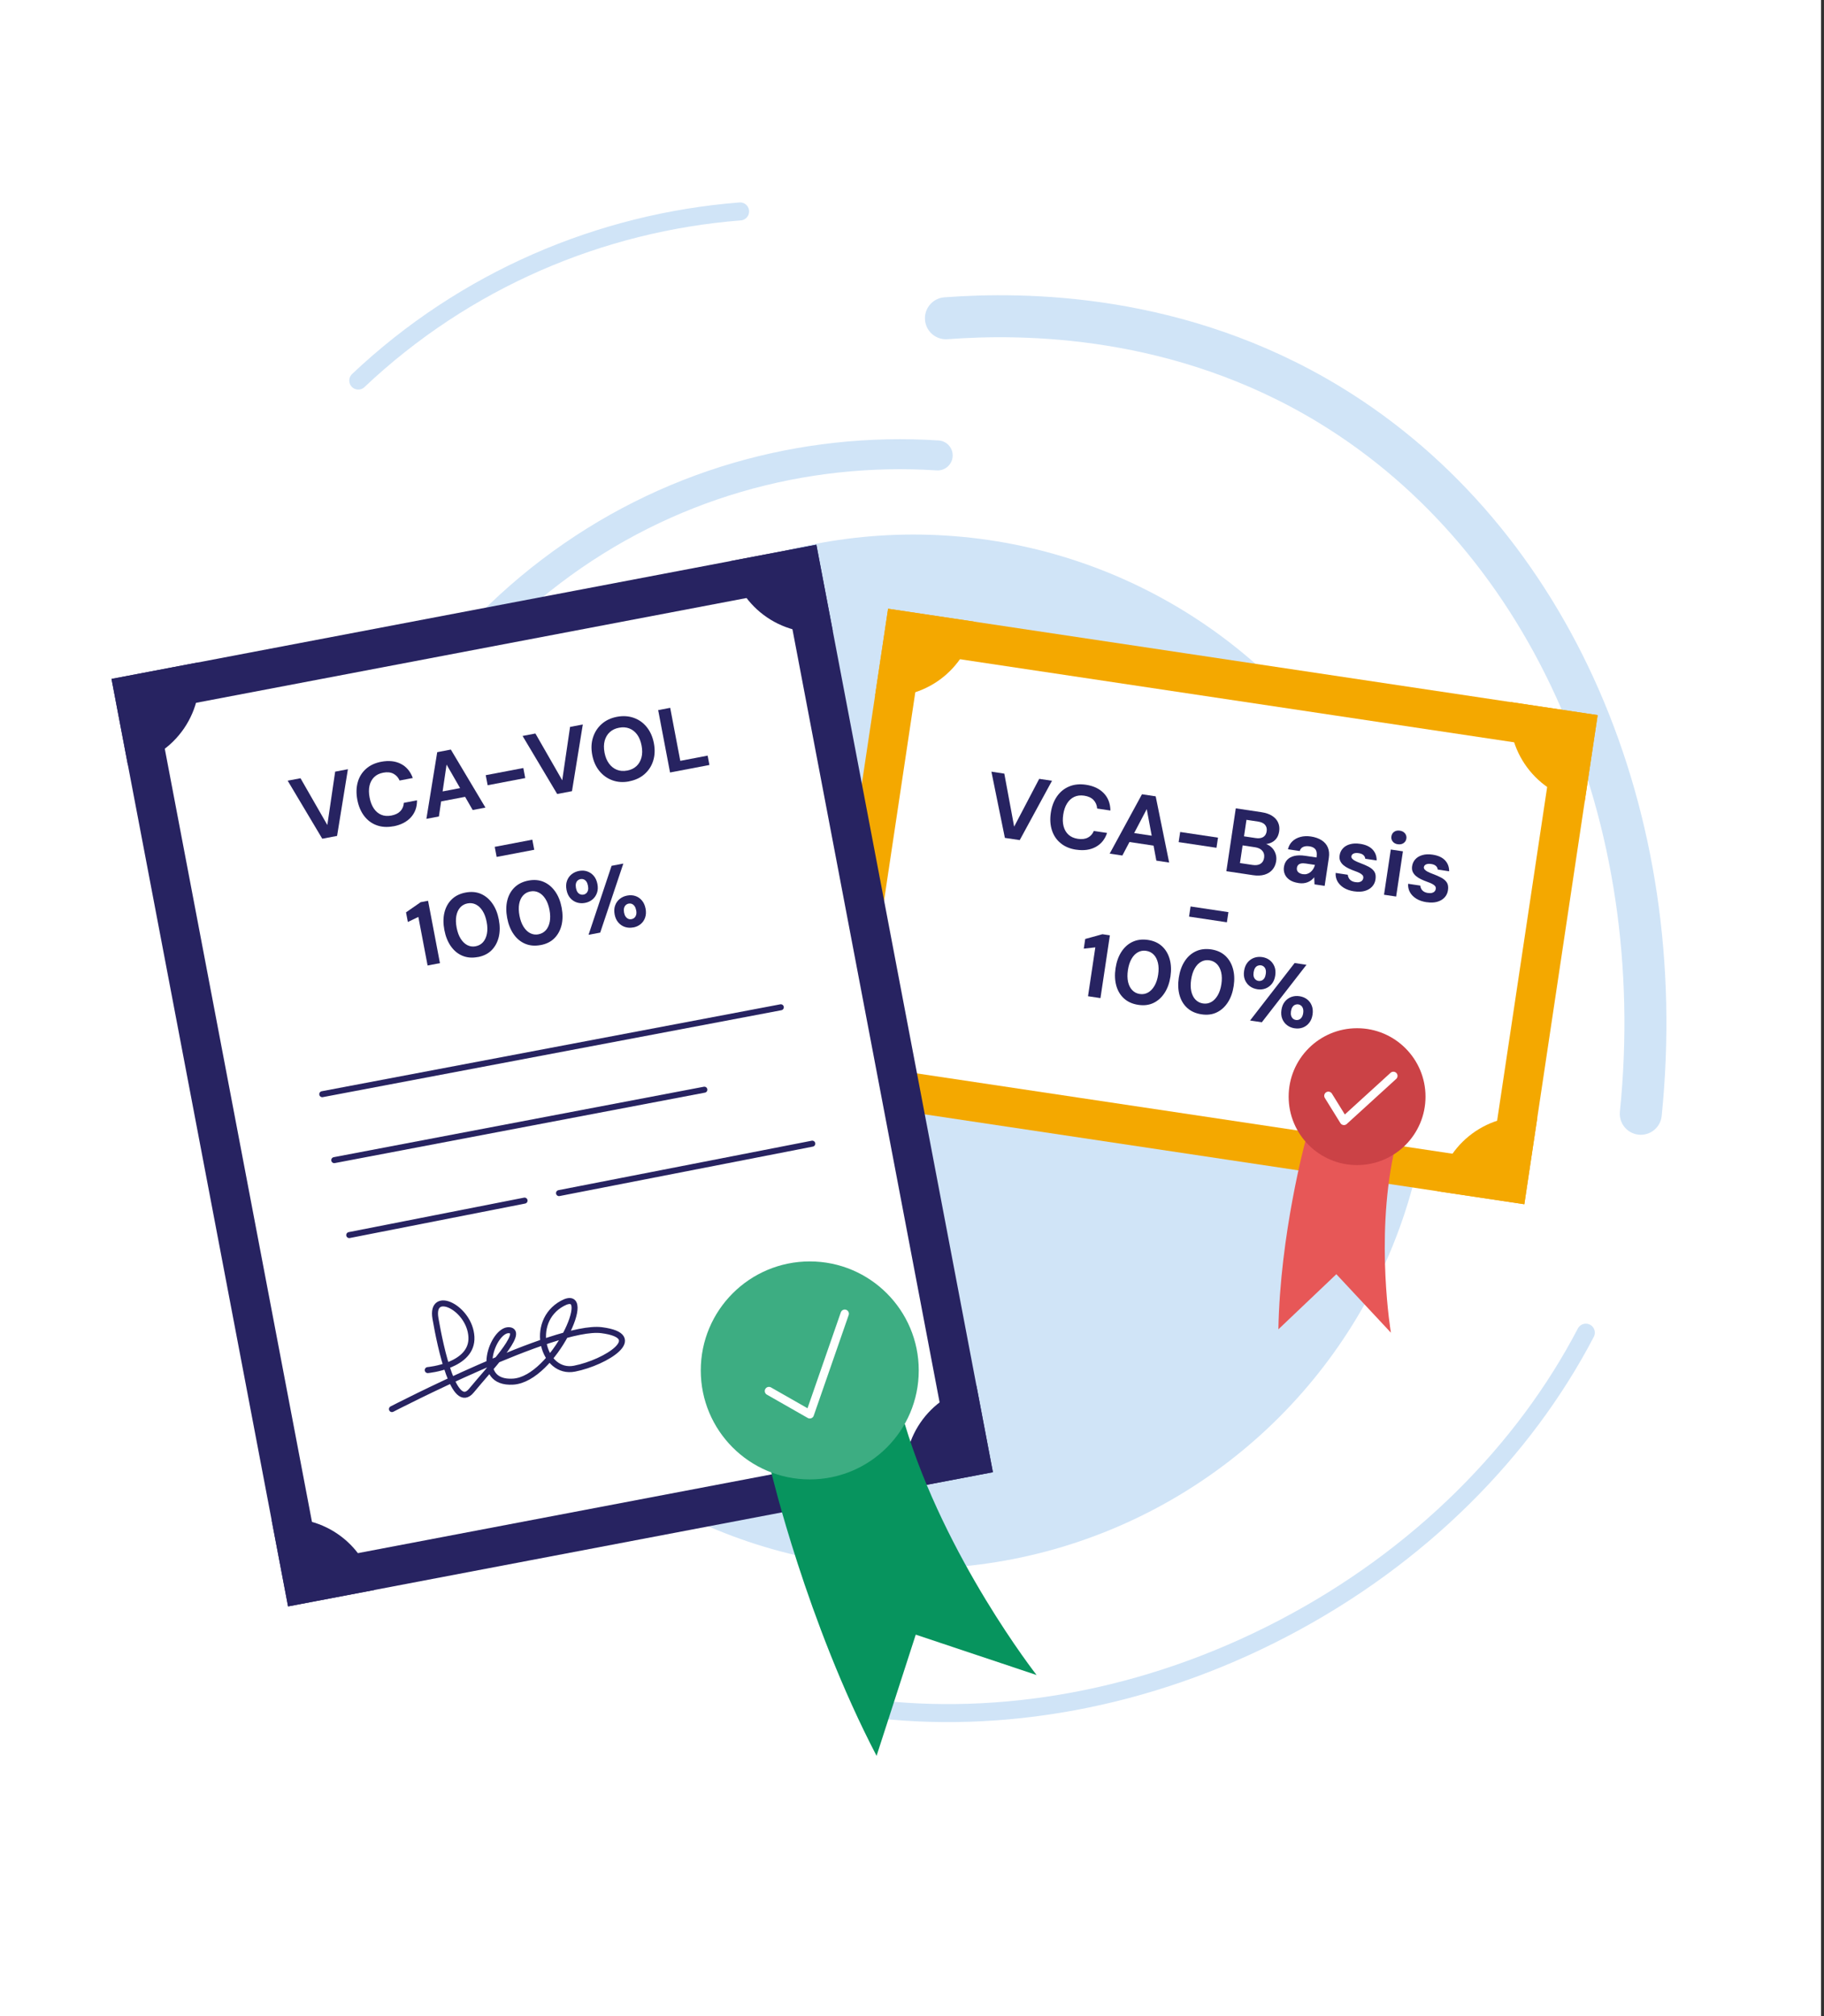
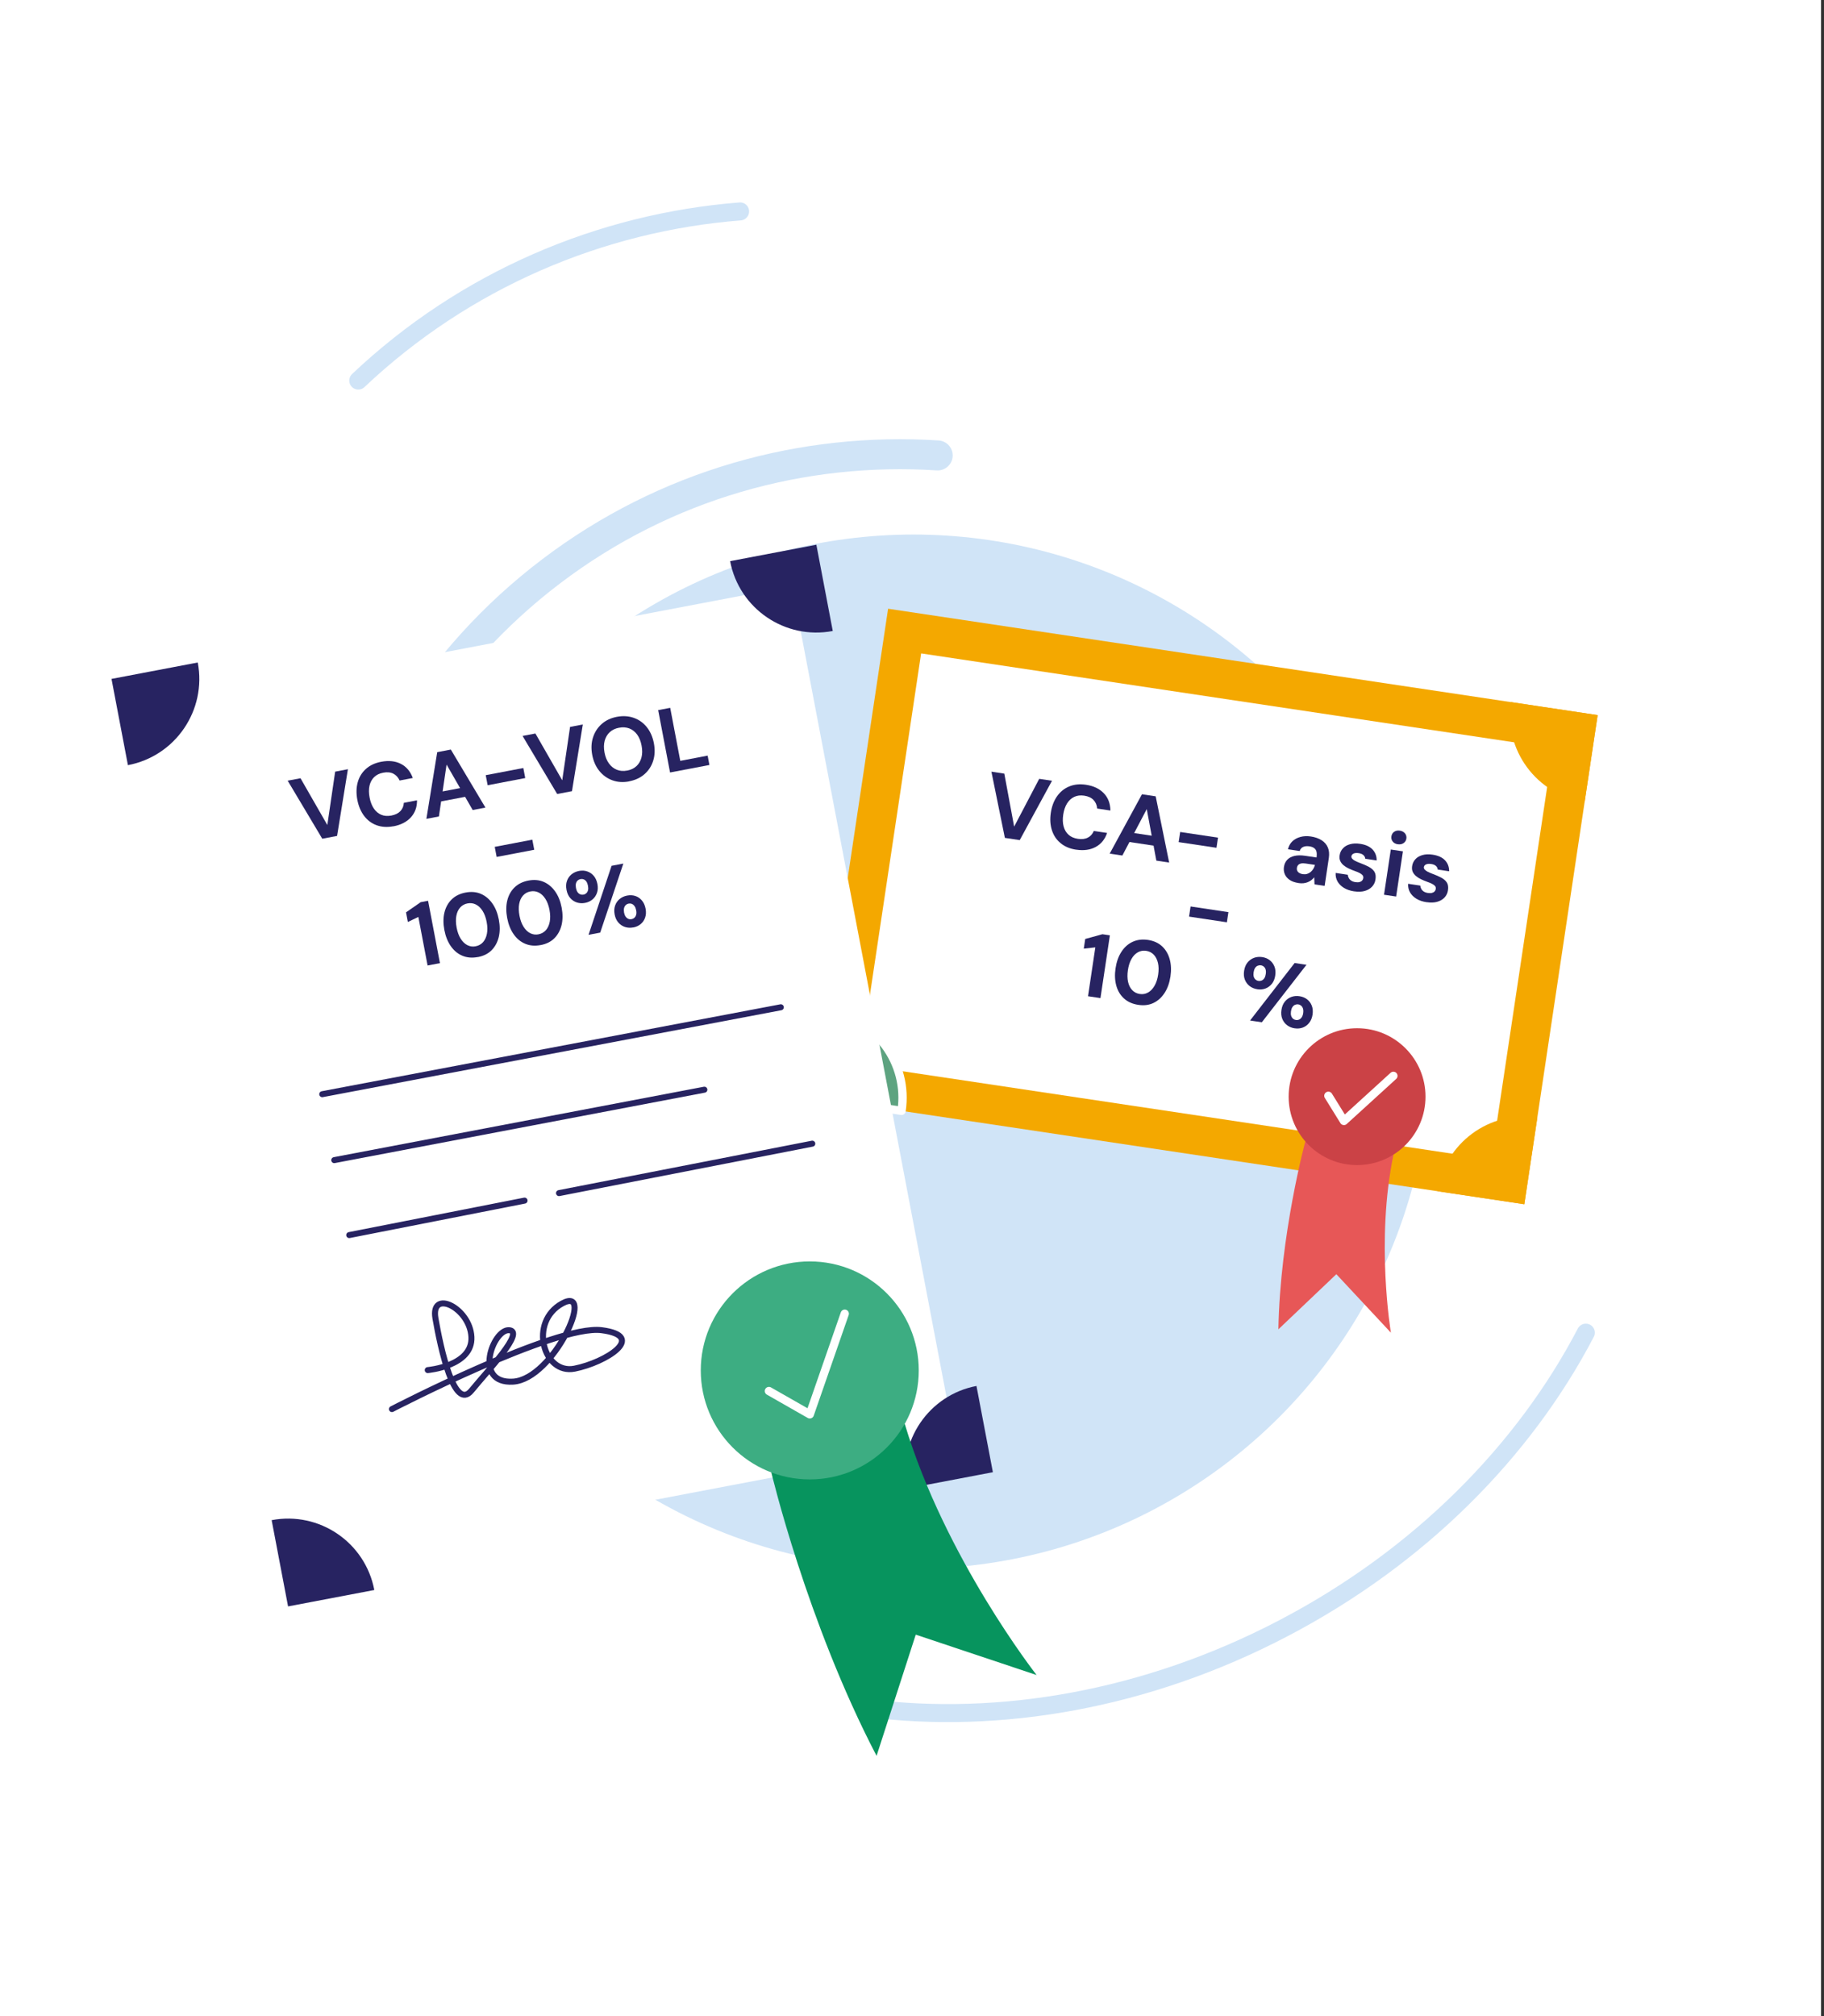
<svg xmlns="http://www.w3.org/2000/svg" id="Layer_1" data-name="Layer 1" viewBox="0 0 608 672">
  <rect x="0" y="0" width="608" height="672" fill="#333333" stroke="none" />
  <defs>
    <style>
      .cls-1, .cls-2 {
        stroke-width: 6px;
      }

      .cls-1, .cls-2, .cls-3, .cls-4, .cls-5, .cls-6, .cls-7 {
        stroke-linecap: round;
      }

      .cls-1, .cls-2, .cls-3, .cls-5, .cls-6, .cls-7 {
        fill: none;
      }

      .cls-1, .cls-2, .cls-3, .cls-7 {
        stroke: #d0e4f7;
      }

      .cls-1, .cls-3, .cls-5, .cls-7 {
        stroke-miterlimit: 10;
      }

      .cls-2, .cls-4, .cls-6 {
        stroke-linejoin: round;
      }

      .cls-3 {
        stroke-width: 14px;
      }

      .cls-4 {
        fill: #5da380;
      }

      .cls-4, .cls-6 {
        stroke: #fff;
        stroke-width: 2.77px;
      }

      .cls-5 {
        stroke: #272361;
        stroke-width: 2px;
      }

      .cls-7 {
        stroke-width: 10px;
      }

      .cls-8 {
        fill: #f4a800;
      }

      .cls-8, .cls-9, .cls-10, .cls-11, .cls-12, .cls-13, .cls-14, .cls-15 {
        stroke-width: 0px;
      }

      .cls-9 {
        fill: #272361;
      }

      .cls-10 {
        fill: #3dad82;
      }

      .cls-11 {
        fill: #07945e;
      }

      .cls-12 {
        fill: #d0e4f7;
      }

      .cls-13 {
        fill: #cb4246;
      }

      .cls-14 {
        fill: #fff;
      }

      .cls-15 {
        fill: #e75757;
      }
    </style>
  </defs>
  <rect class="cls-14" width="607" height="672" />
  <g>
    <path class="cls-7" d="m111.78,304.32c9.25-43.98,33.57-84.74,71.86-113.83,38.29-29.09,84.08-41.57,128.92-38.69" />
-     <path class="cls-3" d="m315.31,106.08c25.77-1.92,77.68-1.76,127.99,28.9,73.94,45.06,113.7,137.27,103.63,236.26" />
    <path class="cls-1" d="m528.61,444.2c-20.52,39.31-55.23,74.7-100.89,98.56-45.65,23.86-94.52,32.16-138.5,26.56" />
    <circle class="cls-12" cx="304.48" cy="350.53" r="172.36" />
    <path class="cls-2" d="m119.42,126.85c35.51-33.57,80.72-52.72,127.28-56.38" />
  </g>
  <g>
    <g>
      <g>
        <rect class="cls-14" x="293" y="231.75" width="218.14" height="140.8" transform="translate(49.24 -56.27) rotate(8.53)" />
        <g>
          <path class="cls-8" d="m296.03,202.9l-24.44,163.03,236.52,35.46,24.44-163.03-236.52-35.46Zm201.07,183.59l-210.62-31.58,20.56-137.12,210.62,31.58-20.56,137.12Z" />
-           <path class="cls-8" d="m291.69,231.84c15.98,2.4,30.89-8.62,33.28-24.6l-28.94-4.34-4.34,28.94Z" />
          <path class="cls-8" d="m503.61,234.02c-2.4,15.98,8.62,30.89,24.6,33.28l4.34-28.94-28.94-4.34Z" />
          <path class="cls-8" d="m512.45,372.45c-15.98-2.4-30.89,8.62-33.28,24.6l28.94,4.34,4.34-28.94Z" />
          <path class="cls-4" d="m275.92,336.98l-4.34,28.94,28.94,4.34c2.4-15.98-8.62-30.89-24.6-33.28Z" />
        </g>
      </g>
      <g>
        <path class="cls-9" d="m334.96,279.28l-4.49-22.07,4.3.65,3.28,17.67,8.35-15.93,4.27.64-10.76,19.78-4.96-.74Z" />
        <path class="cls-9" d="m358.73,283.22c-2.07-.31-3.8-1.03-5.18-2.17-1.38-1.13-2.35-2.57-2.91-4.32-.56-1.74-.69-3.68-.37-5.82.32-2.13,1.01-3.96,2.06-5.47,1.05-1.51,2.4-2.61,4.06-3.3,1.65-.69,3.51-.88,5.59-.57,2.53.38,4.51,1.32,5.95,2.82,1.44,1.5,2.17,3.42,2.21,5.77l-4.42-.66c-.09-1.15-.5-2.11-1.22-2.86-.72-.75-1.75-1.23-3.09-1.43-1.26-.19-2.37-.05-3.33.4-.97.46-1.76,1.18-2.39,2.18-.63,1-1.05,2.24-1.28,3.74-.22,1.48-.18,2.79.13,3.93.31,1.15.86,2.07,1.65,2.78.79.71,1.81,1.16,3.07,1.35,1.33.2,2.46.07,3.36-.4.91-.47,1.57-1.21,1.98-2.22l4.42.66c-.7,2.12-1.96,3.67-3.77,4.66-1.81.99-3.98,1.3-6.51.92Z" />
        <path class="cls-9" d="m369.9,284.52l10.76-19.78,4.57.69,4.49,22.07-4.27-.64-3.2-17.17-8.13,15.47-4.21-.63Zm4.06-4.25l1.55-2.98,10.64,1.6.58,3.3-12.76-1.91Z" />
        <path class="cls-9" d="m392.88,280.69l.51-3.38,12.61,1.89-.51,3.38-12.61-1.89Z" />
-         <path class="cls-9" d="m408.79,290.35l3.14-20.92,8.58,1.29c1.45.22,2.65.63,3.57,1.24.93.61,1.59,1.35,1.97,2.24.39.88.5,1.85.34,2.91-.16,1.06-.52,1.91-1.07,2.56-.56.65-1.24,1.11-2.06,1.39-.82.27-1.67.38-2.55.31l.5-.26c.95.18,1.76.57,2.44,1.15.68.58,1.17,1.29,1.48,2.13.31.84.4,1.72.26,2.64-.17,1.12-.58,2.06-1.24,2.84-.66.78-1.53,1.33-2.63,1.67-1.1.33-2.39.39-3.86.17l-8.88-1.33Zm4.53-2.68l4.21.63c1.08.16,1.95.04,2.62-.37.67-.41,1.08-1.08,1.22-2.02.14-.94-.06-1.72-.6-2.34-.54-.62-1.35-1.01-2.42-1.17l-4.15-.62-.88,5.89Zm1.34-8.91l3.89.58c1.06.16,1.9.04,2.53-.35.63-.39,1.01-1.03,1.14-1.91.13-.86-.05-1.57-.53-2.14-.48-.57-1.27-.94-2.34-1.1l-3.86-.58-.82,5.5Z" />
        <path class="cls-9" d="m432.83,294.33c-1.24-.19-2.23-.54-2.99-1.07-.76-.53-1.29-1.17-1.59-1.92-.31-.75-.4-1.54-.27-2.38.14-.94.5-1.72,1.07-2.35.57-.63,1.37-1.06,2.38-1.31,1.01-.24,2.26-.26,3.73-.04l3.68.55c.11-.76.11-1.39,0-1.9-.12-.51-.37-.91-.77-1.21-.39-.3-.94-.51-1.64-.61-.76-.11-1.42-.05-2,.19-.58.24-.98.7-1.2,1.38l-3.92-.59c.26-1.08.76-1.96,1.48-2.65.72-.69,1.62-1.17,2.7-1.46,1.07-.29,2.22-.34,3.46-.15,1.41.21,2.61.63,3.59,1.26.98.63,1.67,1.43,2.08,2.42.41.99.52,2.13.33,3.43l-1.4,9.36-3.38-.51-.1-2.37c-.28.37-.6.69-.95.96-.36.27-.76.5-1.2.68-.44.18-.92.3-1.41.35-.5.06-1.06.04-1.67-.05Zm1.45-2.96c.5.07.97.05,1.4-.08.44-.13.83-.34,1.18-.63.35-.29.65-.64.89-1.03.24-.39.43-.83.56-1.32v-.03s-3.07-.46-3.07-.46c-.64-.1-1.16-.1-1.57,0-.41.09-.73.26-.95.51-.22.25-.36.56-.41.92-.06.38-.02.72.12,1.01.14.3.37.54.7.73.33.19.71.32,1.15.39Z" />
        <path class="cls-9" d="m451.42,297.11c-1.4-.21-2.56-.61-3.5-1.2-.94-.59-1.64-1.31-2.11-2.16-.46-.85-.66-1.79-.59-2.79l4.04.61c.03.37.13.73.33,1.09.19.35.47.65.84.89.37.24.84.4,1.39.48.54.08.99.07,1.36-.03.37-.1.66-.26.87-.5.21-.23.33-.49.37-.77.06-.42-.01-.76-.23-1.01-.22-.26-.54-.5-.98-.73-.44-.23-.97-.45-1.61-.67-.7-.25-1.37-.53-2.03-.84-.66-.31-1.23-.67-1.72-1.08-.49-.41-.86-.88-1.1-1.42-.25-.54-.31-1.17-.2-1.91.13-.88.49-1.64,1.08-2.28.59-.65,1.37-1.11,2.36-1.39s2.11-.33,3.37-.14c1.83.27,3.22.9,4.15,1.88.93.98,1.39,2.2,1.38,3.66l-3.8-.57c-.05-.5-.26-.9-.63-1.23s-.89-.53-1.57-.63c-.7-.1-1.26-.06-1.69.14s-.67.5-.73.9c-.04.28.05.55.26.8.22.26.54.5.98.73.43.23.97.46,1.61.7,1.12.41,2.09.84,2.93,1.28.83.44,1.45.98,1.87,1.62.41.64.54,1.5.38,2.58-.14.96-.53,1.77-1.16,2.44-.63.67-1.45,1.14-2.46,1.42-1.01.28-2.16.32-3.46.12Z" />
        <path class="cls-9" d="m461.34,298.23l2.26-15.07,4.04.6-2.26,15.07-4.04-.6Zm4.6-16.82c-.74-.11-1.3-.41-1.7-.91-.39-.5-.54-1.07-.44-1.73s.41-1.17.93-1.53c.52-.36,1.15-.48,1.89-.37.74.11,1.31.42,1.71.91.4.5.56,1.08.46,1.73s-.42,1.17-.95,1.52c-.53.36-1.17.48-1.91.37Z" />
        <path class="cls-9" d="m475.58,300.73c-1.4-.21-2.56-.61-3.5-1.2-.94-.59-1.64-1.31-2.11-2.16-.46-.85-.66-1.79-.59-2.79l4.04.6c.03.37.13.73.33,1.09.19.35.47.65.84.89.37.24.84.4,1.39.48.54.08.99.07,1.36-.03.37-.1.66-.26.87-.5.21-.23.33-.49.37-.77.06-.42-.01-.76-.23-1.01-.22-.26-.54-.5-.98-.73-.44-.23-.97-.45-1.61-.67-.7-.25-1.37-.53-2.03-.84-.66-.31-1.23-.67-1.72-1.08-.49-.41-.86-.88-1.1-1.42-.25-.54-.31-1.17-.2-1.91.13-.88.49-1.64,1.08-2.28.59-.65,1.37-1.11,2.36-1.39s2.11-.33,3.37-.14c1.83.27,3.22.9,4.15,1.88.93.98,1.39,2.2,1.38,3.66l-3.8-.57c-.05-.5-.26-.9-.63-1.23-.37-.32-.89-.53-1.57-.63-.7-.1-1.26-.06-1.69.14-.43.2-.67.5-.73.9-.04.28.05.55.26.8.22.26.54.5.98.73s.97.46,1.61.7c1.12.41,2.09.84,2.93,1.28.83.44,1.45.98,1.87,1.62.41.64.54,1.5.38,2.58-.14.96-.53,1.77-1.16,2.44-.63.67-1.45,1.14-2.46,1.42-1.01.28-2.16.32-3.46.12Z" />
        <path class="cls-9" d="m396.35,305.52l.51-3.38,12.61,1.89-.51,3.38-12.61-1.89Z" />
        <path class="cls-9" d="m362.67,332.06l2.44-16.29-3.85.43.48-3.23,5.74-1.58,2.48.37-3.14,20.92-4.16-.62Z" />
        <path class="cls-9" d="m379.41,334.93c-1.91-.29-3.49-.99-4.73-2.11-1.24-1.12-2.1-2.55-2.58-4.28-.48-1.73-.57-3.66-.25-5.8.32-2.13.96-3.96,1.94-5.47.97-1.51,2.21-2.63,3.73-3.34,1.51-.71,3.23-.92,5.14-.64,1.91.29,3.47.99,4.68,2.11,1.21,1.12,2.06,2.54,2.55,4.28.49,1.74.58,3.67.26,5.8-.32,2.13-.97,3.96-1.95,5.47-.98,1.51-2.21,2.63-3.69,3.34-1.48.72-3.18.93-5.09.64Zm.51-3.62c1,.15,1.92-.01,2.76-.49.85-.47,1.56-1.22,2.15-2.23.59-1.01,1-2.25,1.22-3.73.22-1.47.2-2.78-.07-3.92-.27-1.14-.74-2.06-1.41-2.75-.67-.69-1.5-1.11-2.5-1.26-1-.15-1.92,0-2.76.47-.84.46-1.56,1.2-2.14,2.22-.58,1.01-.98,2.26-1.2,3.73-.22,1.48-.2,2.78.05,3.92.26,1.14.72,2.06,1.39,2.76.67.7,1.5,1.13,2.5,1.28Z" />
-         <path class="cls-9" d="m400.49,338.09c-1.91-.29-3.49-.99-4.73-2.11-1.24-1.12-2.1-2.55-2.58-4.28-.48-1.73-.57-3.67-.25-5.8.32-2.13.96-3.96,1.94-5.47.97-1.51,2.21-2.63,3.73-3.34,1.51-.71,3.23-.92,5.14-.64,1.91.29,3.47.99,4.68,2.11s2.06,2.54,2.55,4.28c.49,1.74.58,3.67.26,5.8-.32,2.13-.97,3.96-1.95,5.47-.98,1.51-2.21,2.63-3.7,3.34-1.48.72-3.18.93-5.09.64Zm.51-3.62c1,.15,1.92-.01,2.76-.49.85-.47,1.56-1.22,2.15-2.23.59-1.01,1-2.25,1.22-3.73.22-1.47.2-2.78-.07-3.92-.27-1.14-.74-2.06-1.41-2.75-.67-.69-1.5-1.11-2.5-1.26s-1.92,0-2.76.47c-.84.46-1.56,1.2-2.14,2.22-.58,1.01-.98,2.26-1.2,3.73-.22,1.48-.2,2.78.05,3.92.26,1.14.72,2.06,1.39,2.76s1.5,1.13,2.5,1.28Z" />
        <path class="cls-9" d="m419.1,329.73c-.98-.15-1.83-.5-2.55-1.05-.72-.56-1.25-1.27-1.59-2.13-.34-.87-.43-1.85-.26-2.94.17-1.14.55-2.07,1.14-2.79.59-.73,1.31-1.24,2.16-1.56.85-.31,1.76-.39,2.74-.25.98.15,1.82.5,2.52,1.05s1.22,1.26,1.56,2.11c.34.86.43,1.85.26,2.99-.16,1.1-.54,2.01-1.11,2.74-.58.73-1.29,1.25-2.13,1.58-.84.32-1.75.41-2.73.26Zm-2.42,10.43l14.86-19.17,3.95.59-14.88,19.16-3.92-.59Zm2.84-13.21c.38.06.74,0,1.08-.14.34-.15.62-.41.85-.76.23-.35.38-.82.47-1.4.09-.58.07-1.07-.04-1.47-.11-.4-.31-.73-.59-.97-.28-.25-.61-.4-.99-.45-.38-.06-.74,0-1.09.14-.35.15-.64.41-.87.77-.23.36-.38.83-.47,1.41-.08.56-.07,1.04.04,1.44.11.4.31.73.6.98.29.25.62.4,1,.46Zm12.06,15.81c-.98-.15-1.83-.49-2.55-1.04-.72-.55-1.26-1.26-1.61-2.14-.35-.88-.44-1.86-.27-2.96.17-1.12.54-2.04,1.13-2.76.59-.73,1.31-1.25,2.16-1.56.85-.31,1.76-.39,2.71-.25,1,.15,1.85.5,2.55,1.04.7.54,1.22,1.25,1.56,2.11.34.87.42,1.86.26,2.97-.16,1.1-.54,2.01-1.12,2.75-.58.74-1.29,1.26-2.13,1.58-.84.31-1.74.4-2.7.25Zm.36-2.79c.4.06.77.01,1.11-.14.34-.15.63-.41.86-.76.24-.35.4-.81.48-1.36.09-.58.07-1.08-.05-1.49-.12-.42-.32-.75-.6-.99s-.61-.4-.99-.45c-.38-.06-.74,0-1.08.14-.34.15-.63.41-.86.76-.24.35-.4.83-.49,1.42-.08.56-.06,1.04.06,1.44.12.41.32.73.59.97.27.24.59.39.97.45Z" />
      </g>
      <g>
        <path class="cls-15" d="m435.11,380.44s-8.42,30.97-8.98,62.64l19.32-18.37,18.19,19.5s-5.15-30.64.86-59.36l-29.38-4.41Z" />
        <circle class="cls-13" cx="452.36" cy="365.53" r="22.81" />
        <polyline class="cls-6" points="442.79 365.24 447.98 373.62 464.46 358.6" />
      </g>
    </g>
    <g>
      <g>
        <rect class="cls-14" x="75" y="213.18" width="218.14" height="290.65" transform="translate(-63.8 40.75) rotate(-10.78)" />
        <g>
-           <path class="cls-9" d="m37.17,226.29l58.85,309.15,234.95-44.73-58.85-309.15-234.95,44.73Zm278.49,254.01l-209.22,39.83L52.48,236.71l209.22-39.83,53.95,283.42Z" />
          <path class="cls-9" d="m42.64,255.04c15.88-3.02,26.3-18.34,23.28-34.22l-28.75,5.47,5.47,28.75Z" />
          <path class="cls-9" d="m243.37,187.04c3.02,15.88,18.34,26.3,34.22,23.28l-5.47-28.75-28.75,5.47Z" />
          <path class="cls-9" d="m325.49,461.96c-15.88,3.02-26.3,18.34-23.28,34.22l28.75-5.47-5.47-28.75Z" />
          <path class="cls-9" d="m90.55,506.69l5.47,28.75,28.75-5.47c-3.02-15.88-18.34-26.3-34.22-23.28Z" />
        </g>
      </g>
      <g>
        <path class="cls-9" d="m107.42,279.55l-11.53-19.34,4.28-.81,8.94,15.59,2.61-17.79,4.25-.81-3.61,22.23-4.93.94Z" />
        <path class="cls-9" d="m131.16,275.4c-2.06.39-3.93.28-5.6-.33-1.68-.61-3.07-1.65-4.18-3.11-1.11-1.46-1.86-3.25-2.27-5.37-.4-2.12-.36-4.06.13-5.84.49-1.78,1.4-3.26,2.74-4.46,1.33-1.2,3.03-1.99,5.08-2.38,2.51-.48,4.7-.25,6.55.69,1.85.94,3.18,2.51,3.99,4.72l-4.4.84c-.47-1.06-1.17-1.82-2.1-2.29-.93-.47-2.06-.58-3.38-.32-1.25.24-2.25.73-3.01,1.48-.76.75-1.27,1.7-1.54,2.85-.26,1.15-.25,2.46.03,3.95.28,1.47.75,2.69,1.42,3.67.67.98,1.49,1.67,2.47,2.08.98.41,2.09.49,3.34.26,1.33-.25,2.34-.75,3.04-1.49.7-.74,1.08-1.66,1.14-2.75l4.39-.84c.03,2.23-.64,4.11-2.02,5.65-1.38,1.53-3.33,2.54-5.84,3.02Z" />
        <path class="cls-9" d="m142.13,272.94l3.61-22.23,4.54-.87,11.53,19.34-4.25.81-8.7-15.14-2.56,17.29-4.19.8Zm2.43-5.35l.48-3.32,10.57-2.01,1.63,2.92-12.68,2.41Z" />
        <path class="cls-9" d="m162.55,261.73l-.64-3.35,12.53-2.39.64,3.35-12.53,2.39Z" />
        <path class="cls-9" d="m185.72,264.64l-11.53-19.34,4.28-.81,8.94,15.59,2.61-17.79,4.25-.81-3.61,22.23-4.93.94Z" />
        <path class="cls-9" d="m209.7,260.45c-2,.38-3.85.26-5.56-.36-1.71-.62-3.16-1.65-4.34-3.1-1.19-1.45-1.98-3.23-2.39-5.35-.4-2.12-.32-4.07.26-5.85.57-1.78,1.54-3.27,2.9-4.48,1.36-1.2,3.04-1.99,5.04-2.38,2.04-.39,3.92-.27,5.65.34,1.73.61,3.18,1.65,4.34,3.1,1.17,1.45,1.95,3.23,2.36,5.35.4,2.12.33,4.07-.23,5.84-.55,1.78-1.52,3.27-2.9,4.48-1.38,1.21-3.09,2-5.13,2.39Zm-.68-3.59c1.29-.25,2.33-.75,3.14-1.51.81-.76,1.36-1.72,1.67-2.89.3-1.16.31-2.48.03-3.95-.28-1.48-.78-2.71-1.48-3.67-.71-.96-1.57-1.64-2.6-2.04s-2.19-.48-3.47-.23c-1.23.23-2.25.73-3.06,1.47s-1.37,1.7-1.69,2.86c-.31,1.16-.33,2.48-.05,3.96.28,1.47.78,2.68,1.5,3.65.72.97,1.59,1.66,2.62,2.07,1.03.41,2.16.5,3.39.26Z" />
        <path class="cls-9" d="m223.35,257.48l-3.96-20.79,4.01-.76,3.36,17.67,9.12-1.74.59,3.12-13.12,2.5Z" />
        <path class="cls-9" d="m165.55,285.63l-.64-3.36,12.53-2.39.64,3.36-12.53,2.39Z" />
        <path class="cls-9" d="m142.53,321.81l-3.08-16.18-3.5,1.68-.61-3.21,4.89-3.39,2.46-.47,3.96,20.79-4.13.79Z" />
        <path class="cls-9" d="m159.28,318.99c-1.9.36-3.62.22-5.16-.43-1.54-.65-2.82-1.71-3.85-3.19s-1.75-3.27-2.15-5.39c-.4-2.12-.4-4.05.02-5.8.42-1.75,1.22-3.21,2.41-4.38,1.19-1.17,2.74-1.94,4.64-2.3s3.61-.21,5.11.44c1.51.66,2.78,1.72,3.82,3.2,1.04,1.47,1.76,3.27,2.16,5.39.4,2.12.39,4.05-.03,5.81-.43,1.75-1.22,3.21-2.38,4.38-1.16,1.17-2.69,1.93-4.59,2.29Zm-.71-3.59c.99-.19,1.81-.65,2.45-1.37.64-.73,1.07-1.67,1.29-2.82s.19-2.46-.09-3.92c-.28-1.46-.73-2.69-1.36-3.68-.63-.99-1.37-1.7-2.24-2.13-.86-.43-1.79-.55-2.78-.36-.99.19-1.81.64-2.45,1.36-.64.72-1.07,1.65-1.28,2.8-.21,1.15-.18,2.46.1,3.92.28,1.47.73,2.69,1.35,3.68.62.99,1.36,1.71,2.22,2.15.86.44,1.79.57,2.78.38Z" />
        <path class="cls-9" d="m180.22,315c-1.9.36-3.62.22-5.16-.43-1.54-.65-2.82-1.71-3.85-3.19-1.03-1.48-1.75-3.27-2.15-5.39-.4-2.12-.4-4.05.02-5.8.42-1.75,1.22-3.21,2.41-4.38,1.19-1.17,2.74-1.94,4.64-2.3,1.9-.36,3.61-.21,5.11.44,1.51.66,2.78,1.72,3.82,3.19,1.04,1.47,1.76,3.27,2.16,5.39.4,2.12.39,4.05-.03,5.81-.43,1.75-1.22,3.21-2.38,4.38-1.16,1.17-2.69,1.93-4.59,2.29Zm-.71-3.59c.99-.19,1.8-.65,2.45-1.37.64-.73,1.07-1.67,1.29-2.82.22-1.15.19-2.46-.08-3.92-.28-1.46-.73-2.69-1.36-3.68-.63-.99-1.37-1.7-2.24-2.13-.86-.43-1.79-.55-2.78-.36-.99.19-1.81.64-2.45,1.36-.64.72-1.07,1.65-1.28,2.8-.21,1.15-.18,2.45.1,3.92.28,1.47.73,2.69,1.35,3.68s1.36,1.71,2.22,2.15c.86.44,1.79.57,2.78.38Z" />
        <path class="cls-9" d="m195.02,300.95c-.97.18-1.89.13-2.75-.15-.86-.29-1.6-.78-2.21-1.49-.61-.7-1.01-1.6-1.22-2.69-.21-1.13-.17-2.13.15-3.01.31-.88.82-1.61,1.52-2.18.7-.57,1.54-.95,2.51-1.14.97-.18,1.88-.13,2.72.16.84.29,1.57.78,2.17,1.48.6.7,1.01,1.61,1.23,2.73.21,1.09.16,2.07-.15,2.95s-.8,1.61-1.49,2.19c-.69.58-1.52.97-2.49,1.15Zm-.53-2.76c.38-.07.7-.24.97-.49.27-.26.45-.59.55-1,.1-.41.09-.9-.02-1.47s-.28-1.03-.52-1.38c-.24-.34-.53-.59-.88-.73-.34-.14-.71-.17-1.08-.1-.38.07-.7.24-.98.49-.28.26-.47.6-.56,1.01-.09.42-.09.91.02,1.49.11.55.28,1,.52,1.35.24.34.54.58.89.72.35.14.72.17,1.1.1Zm1.69,13.4l7.68-23,3.92-.75-7.71,23.01-3.89.74Zm14.91-2.47c-.97.18-1.89.14-2.75-.14-.86-.28-1.6-.77-2.22-1.48-.62-.71-1.03-1.61-1.24-2.7-.21-1.11-.16-2.1.16-2.98.31-.88.82-1.61,1.52-2.18.7-.57,1.53-.95,2.48-1.13.99-.19,1.91-.14,2.75.14.84.28,1.57.77,2.17,1.48.61.71,1.01,1.61,1.23,2.72.21,1.09.16,2.08-.14,2.97-.3.89-.8,1.62-1.49,2.19-.69.57-1.51.95-2.46,1.13Zm-.59-2.75c.4-.08.73-.24,1-.5.27-.26.46-.59.56-1,.11-.41.11-.89,0-1.45-.11-.57-.29-1.04-.54-1.39-.25-.35-.55-.6-.89-.74-.34-.14-.71-.17-1.08-.1-.38.07-.7.24-.97.49-.27.26-.46.59-.56,1-.11.41-.1.91,0,1.51.11.55.28,1,.53,1.34.25.34.54.58.88.73.33.14.69.18,1.07.1Z" />
      </g>
      <g>
        <path class="cls-11" d="m257.11,490.77s11.77,49.74,35.08,94.48l13.06-40.4,40.28,13.46s-30.51-38.95-43.95-83.72l-44.47,16.18Z" />
        <circle class="cls-10" cx="269.92" cy="456.78" r="36.33" />
        <polyline class="cls-6" points="256.31 463.65 269.93 471.42 281.58 437.88" />
      </g>
      <line class="cls-5" x1="107.42" y1="364.71" x2="260.27" y2="335.74" />
      <line class="cls-5" x1="111.42" y1="386.69" x2="234.79" y2="363.21" />
      <line class="cls-5" x1="116.41" y1="411.67" x2="174.85" y2="400.18" />
      <line class="cls-5" x1="186.34" y1="397.68" x2="270.76" y2="381.2" />
      <path class="cls-5" d="m142.58,456.67s15.08-1.32,14.56-11.07-13.7-16.07-11.99-6.16c1.71,9.91,6.24,31.07,11.99,24.07,5.75-7,17.95-19.76,12.55-20.14-5.4-.37-12.13,17.98,1.35,17.15,13.47-.83,27.68-32.24,16.39-26.07-11.29,6.17-6.32,23.81,4.1,21.74,10.42-2.06,24.31-10.85,9-12.82-15.31-1.96-69.88,26.3-69.88,26.3" />
    </g>
  </g>
</svg>